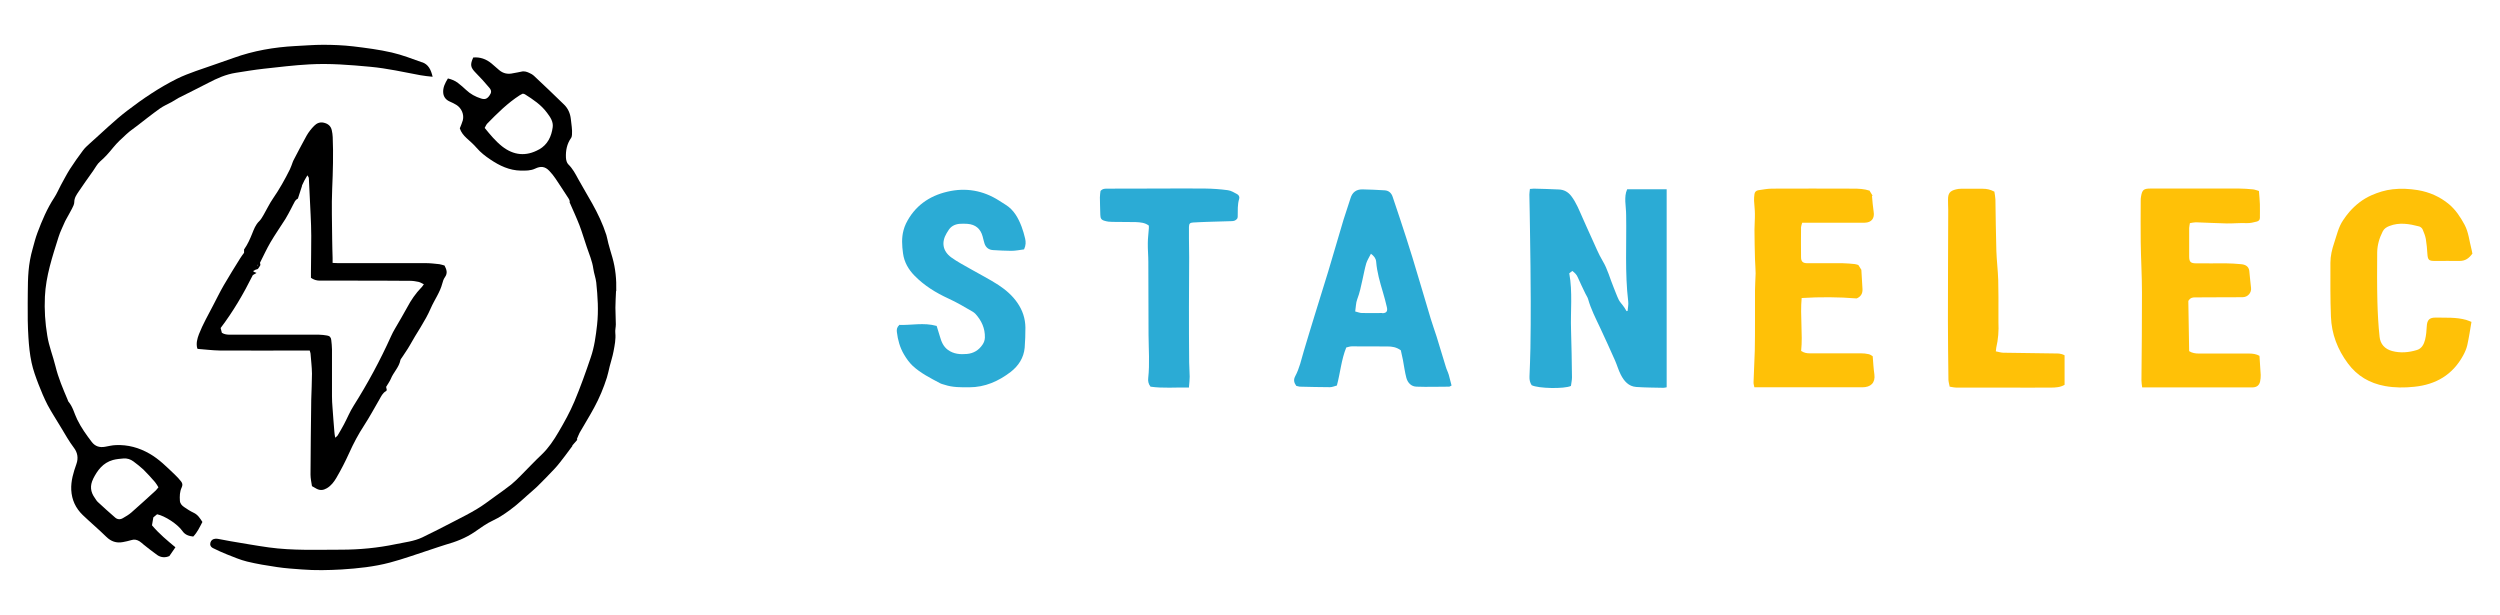
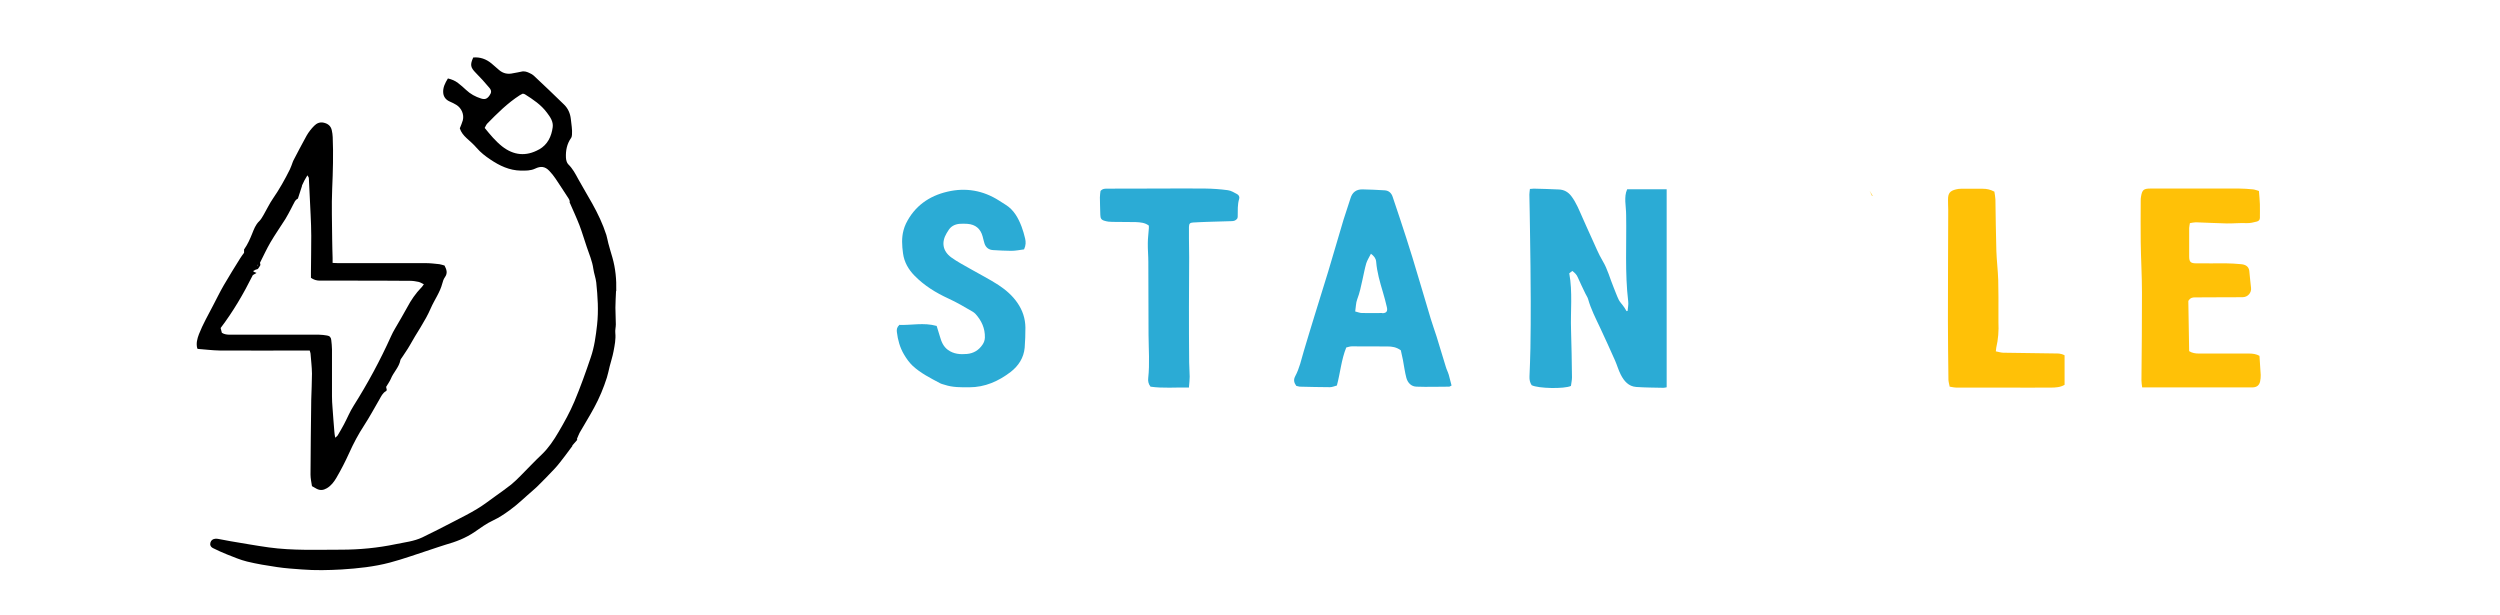
<svg xmlns="http://www.w3.org/2000/svg" id="Calque_3" viewBox="0 0 240 59">
  <defs>
    <style>.cls-1{fill:#2babd5;}.cls-2{fill:#ffc107;}</style>
  </defs>
  <path class="cls-1" d="m146.87,18.14c.15-.01.26-.03.37-.03.8.02,1.61.04,2.41.08.49.02.88.23,1.19.63.49.64.77,1.39,1.1,2.12.3.66.58,1.32.89,1.98.33.71.62,1.45,1.02,2.12.49.81.71,1.72,1.07,2.58.16.38.29.77.47,1.14.1.21.27.38.41.57.06.08.12.16.17.24.06.1.12.2.18.3l.1-.02c.02-.3.1-.61.06-.9-.33-2.76-.15-5.54-.2-8.3,0-.43-.06-.87-.08-1.3-.01-.4,0-.79.18-1.18h3.79v19.01c-.12.02-.22.05-.31.05-.87-.02-1.73-.02-2.6-.08-.75-.05-1.18-.57-1.49-1.17-.23-.44-.36-.93-.56-1.38-.47-1.06-.95-2.11-1.44-3.16-.42-.89-.87-1.76-1.14-2.72-.05-.19-.18-.35-.26-.53-.25-.52-.5-1.03-.73-1.56-.11-.27-.3-.45-.53-.62-.11.08-.2.16-.29.23.33,1.82.11,3.63.17,5.44.05,1.52.07,3.03.09,4.55,0,.28-.07.56-.1.82-.63.3-3.14.25-3.77-.07-.16-.24-.22-.51-.21-.81.03-.92.08-1.84.09-2.76.02-1.5.04-3.01.03-4.51,0-2.24-.04-4.47-.07-6.71-.01-1.17-.04-2.34-.06-3.5,0-.17.03-.34.05-.53Z" />
  <path class="cls-2" d="m216.86,18.36c.03.44.08.84.09,1.24.01.44,0,.89,0,1.33,0,.19-.14.3-.3.34-.31.08-.62.16-.96.15-.64-.03-1.28.04-1.92.03-.99-.02-1.98-.08-2.97-.11-.18,0-.36.05-.57.08-.03.18-.06.32-.07.47,0,.91,0,1.81,0,2.72,0,.52.13.67.67.67.96.01,1.91,0,2.87,0,.48,0,.95.04,1.43.08.4.03.73.19.8.62.06.55.1,1.1.17,1.65.06.45-.29.89-.79.9-.79.02-1.58,0-2.38.01-.74,0-1.48,0-2.22.01-.22,0-.43.02-.63.34.03,1.53.05,3.17.08,4.82.28.18.6.23.93.23,1.61,0,3.22,0,4.83,0,.35,0,.69.05.99.22.04.63.09,1.24.12,1.84,0,.21-.01.42-.06.63-.09.37-.32.54-.7.56-.18.01-.35,0-.53,0-3.21,0-6.41,0-9.62,0-.14,0-.27,0-.47,0-.03-.24-.07-.45-.07-.67.02-2.81.06-5.62.05-8.43,0-1.62-.1-3.23-.12-4.85-.02-1.32,0-2.64,0-3.96,0-.14,0-.27.03-.41.11-.65.25-.77.92-.77,2.83,0,5.66,0,8.49,0,.45,0,.9.04,1.35.08.17.02.33.09.57.16Z" />
-   <path class="cls-2" d="m179.49,18.33c.11.18.2.32.29.47h-.07c.05.52.08,1.02.16,1.52.11.63-.2,1.05-.86,1.06-1.86,0-3.72,0-5.58,0-.12,0-.25,0-.42,0-.04.16-.1.3-.11.43-.01.96-.01,1.92,0,2.87,0,.44.17.59.63.59,1.13,0,2.26,0,3.39,0,.38,0,.75.05,1.13.08.12.01.24.06.35.09.1.16.19.31.29.46.04.62.07,1.24.11,1.86.02.42-.16.72-.56.89-1.74-.14-3.49-.15-5.28-.04-.16,1.74.12,3.42-.05,5.08.28.19.55.23.83.23,1.63,0,3.27,0,4.9,0,.25,0,.5.02.75.08.16.03.3.15.39.2.05.64.08,1.19.16,1.74.11.81-.35,1.24-1.15,1.24-1.75,0-3.49,0-5.24,0-1.55,0-3.09,0-4.64,0-.15,0-.3,0-.49,0-.03-.17-.09-.33-.08-.48.03-1.02.09-2.04.12-3.05.02-.96.02-1.92.02-2.87,0-.97,0-1.94,0-2.91,0-.54.05-1.09.06-1.63,0-.45-.05-.89-.06-1.34-.02-.94-.05-1.89-.05-2.83,0-.51.05-1.02.04-1.53,0-.42-.06-.84-.08-1.26,0-.22,0-.44.04-.66.03-.2.17-.33.38-.36.43-.06.87-.15,1.31-.15,2.59-.01,5.18-.01,7.77,0,.54,0,1.08.02,1.61.2Z" />
-   <path class="cls-2" d="m237.33,24.37c-.3.41-.65.68-1.19.68-.8-.01-1.61,0-2.41,0-.56,0-.66-.1-.7-.67-.03-.48-.07-.97-.15-1.44-.06-.31-.18-.62-.31-.92-.05-.12-.2-.24-.32-.28-.96-.25-1.91-.42-2.88-.04-.27.11-.48.24-.62.5-.33.64-.53,1.32-.54,2.04-.01,1.58-.02,3.16.02,4.74.03,1.12.09,2.24.21,3.35.07.69.49,1.18,1.21,1.37.8.21,1.6.14,2.38-.1.46-.14.67-.56.78-.99.1-.42.14-.86.16-1.29.03-.6.26-.84.86-.83.98.02,1.96-.05,2.92.22.17.05.34.13.51.19-.13.78-.24,1.51-.4,2.23-.08.35-.23.69-.4,1-1.01,1.85-2.61,2.79-4.69,3-.94.1-1.88.1-2.81-.07-1.48-.27-2.67-.97-3.56-2.17-1-1.34-1.57-2.84-1.63-4.49-.07-1.73-.05-3.46-.05-5.18,0-.65.15-1.28.36-1.9.25-.74.41-1.52.86-2.18.19-.28.38-.55.6-.8.59-.67,1.28-1.22,2.11-1.59.66-.29,1.33-.5,2.05-.58.81-.09,1.6-.05,2.4.08,1.13.19,2.13.63,3.01,1.36.64.54,1.09,1.23,1.48,1.95.4.74.46,1.57.67,2.36.04.14.06.29.09.45Z" />
+   <path class="cls-2" d="m179.49,18.33c.11.18.2.32.29.47h-.07Z" />
  <path class="cls-1" d="m86.31,31.19c1.17.05,2.37-.25,3.61.1.1.33.21.67.31,1.01.14.5.33.97.77,1.29.55.4,1.18.45,1.83.39.64-.06,1.13-.36,1.49-.89.15-.22.22-.44.23-.69.02-.88-.32-1.62-.9-2.26-.07-.08-.17-.15-.26-.21-.77-.45-1.53-.9-2.34-1.27-1.2-.55-2.32-1.24-3.25-2.19-.59-.6-1-1.31-1.11-2.15-.1-.74-.15-1.49.05-2.22.06-.21.13-.43.23-.63.82-1.67,2.21-2.66,3.99-3.07,1.75-.41,3.42-.12,4.94.85.21.13.42.27.63.4.8.49,1.22,1.27,1.54,2.1.14.37.25.76.34,1.14.08.33.08.66-.1,1.05-.39.05-.81.14-1.23.14-.58,0-1.15-.04-1.73-.07-.42-.02-.71-.24-.84-.64-.07-.22-.12-.46-.18-.68-.2-.73-.68-1.14-1.45-1.2-.26-.02-.53-.02-.79,0-.46.05-.84.26-1.07.67-.04.08-.09.15-.14.22-.52.87-.39,1.72.44,2.33.59.43,1.26.77,1.9,1.14.88.51,1.79.96,2.63,1.51.7.46,1.34,1.01,1.82,1.71.5.72.76,1.51.77,2.38,0,.64-.02,1.29-.07,1.93-.09.97-.59,1.74-1.35,2.33-1.17.89-2.46,1.47-3.98,1.47-.79,0-1.58.02-2.35-.24-.15-.05-.32-.08-.46-.16-.92-.49-1.86-.96-2.62-1.67-.33-.31-.6-.7-.83-1.09-.39-.66-.59-1.39-.68-2.15-.02-.21-.02-.43.22-.65Z" />
  <path class="cls-2" d="m191.46,18.39c.03.23.09.49.1.76.03,1.64.04,3.28.09,4.92.03.94.15,1.88.18,2.83.03,1.07.02,2.14.02,3.21,0,.27,0,.55,0,.82.04.82-.02,1.64-.21,2.45-.02.1-.02.19-.04.35.24.04.46.12.69.13,1.63.03,3.27.05,4.9.07.33,0,.65-.02,1.01.18v2.83c-.39.24-.87.27-1.34.27-1.47.01-2.94,0-4.41,0-1.53,0-3.07,0-4.6,0-.22,0-.44-.05-.68-.09-.05-.25-.11-.45-.12-.66-.02-1.89-.05-3.78-.05-5.67,0-3.54.02-7.09.03-10.63,0-.34-.03-.67-.02-1.01,0-.6.19-.83.77-.97.16-.04.32-.06.48-.06.69,0,1.38,0,2.07,0,.42,0,.75.08,1.11.27Z" />
  <path class="cls-1" d="m114.15,37.2c-1.29-.02-2.52.09-3.7-.08-.22-.28-.25-.56-.22-.83.15-1.38.04-2.76.03-4.14-.02-2.34,0-4.68-.02-7.01,0-.6-.06-1.19-.05-1.79,0-.48.07-.96.1-1.44,0-.07,0-.15,0-.25-.37-.29-.82-.32-1.27-.34-.75-.02-1.51,0-2.26-.02-.24,0-.48-.03-.71-.1-.33-.09-.41-.24-.42-.57-.01-.56-.04-1.12-.04-1.68,0-.22.04-.44.06-.62.22-.24.46-.22.7-.22,1.61,0,3.22,0,4.83-.01,1.5,0,2.99-.02,4.49,0,.74.01,1.48.06,2.21.16.31.04.61.23.89.38.16.09.25.27.19.45-.17.56-.13,1.13-.14,1.7,0,.06-.02.12-.03.17-.14.21-.33.27-.56.27-.79.02-1.58.04-2.37.07-.44.01-.88.04-1.32.06-.31.02-.39.11-.4.42,0,.37,0,.75,0,1.12,0,.61.02,1.22.02,1.82,0,1.57-.02,3.13-.02,4.7,0,1.79,0,3.57.02,5.36,0,.46.05.92.05,1.38,0,.32-.04.64-.07,1.01Z" />
  <path d="m59.16,27.93c.03-1.09-.07-2.16-.37-3.21-.13-.45-.27-.9-.39-1.36-.07-.26-.11-.54-.19-.8-.34-1.06-.82-2.06-1.36-3.03-.43-.78-.91-1.55-1.34-2.34-.27-.5-.53-1-.95-1.41-.15-.14-.22-.43-.23-.65-.03-.67.09-1.31.49-1.88.06-.08.08-.2.09-.31.04-.51-.06-1.01-.11-1.51-.06-.55-.27-1.02-.65-1.39-.95-.94-1.93-1.85-2.9-2.77-.11-.1-.24-.18-.38-.24-.26-.13-.52-.23-.83-.15-.25.07-.52.09-.78.15-.5.12-.95.03-1.34-.3-.25-.21-.49-.43-.74-.64-.51-.42-1.09-.63-1.75-.57-.32.7-.26.96.23,1.46.46.46.89.94,1.31,1.44.24.28.22.48,0,.78-.22.3-.43.37-.78.26-.55-.17-1.04-.44-1.45-.83-.24-.23-.5-.45-.77-.66-.28-.22-.6-.35-.97-.44-.27.44-.5.88-.45,1.4.04.38.26.66.63.82.22.09.43.2.63.32.5.31.76.92.62,1.48-.07.26-.19.51-.29.77.12.38.36.67.65.94.33.3.68.6.97.94.38.44.83.79,1.31,1.11.89.6,1.83,1.05,2.93,1.07.46,0,.93.02,1.37-.19.54-.26.95-.22,1.36.21.22.23.43.49.61.76.38.56.74,1.13,1.11,1.69.14.21.29.41.23.57.35.8.67,1.49.95,2.21.26.68.46,1.39.7,2.08.23.69.53,1.36.63,2.1.06.44.23.87.28,1.31.14,1.35.23,2.7.08,4.06-.12,1.06-.26,2.13-.61,3.14-.48,1.42-.99,2.85-1.57,4.23-.43,1.02-.97,1.99-1.53,2.94-.45.77-.95,1.52-1.61,2.15-.7.66-1.35,1.36-2.03,2.04-.29.29-.58.58-.9.84-.48.38-.98.73-1.48,1.09-.59.42-1.16.87-1.78,1.24-.7.43-1.45.8-2.18,1.18-1.02.53-2.05,1.06-3.09,1.56-.8.38-1.69.47-2.55.65-1.72.36-3.48.53-5.24.53-2.32,0-4.65.1-6.96-.22-1.22-.17-2.43-.39-3.64-.59-.4-.07-.79-.15-1.18-.22-.1-.02-.2-.03-.3-.02-.24.02-.41.15-.47.37-.06.21.01.41.25.53.44.22.88.42,1.33.6.64.25,1.28.53,1.94.69.95.23,1.92.39,2.88.53.79.12,1.6.17,2.4.23,1.27.1,2.54.07,3.8,0,1.56-.1,3.11-.26,4.62-.66,1.32-.35,2.6-.82,3.9-1.24.48-.15.95-.33,1.43-.47,1-.28,1.95-.64,2.81-1.23.58-.4,1.15-.82,1.78-1.11.58-.27,1.09-.62,1.59-.98.79-.57,1.48-1.26,2.22-1.89.13-.11.27-.23.39-.35.57-.57,1.15-1.14,1.7-1.74.36-.38.67-.81.99-1.22.25-.32.49-.65.73-.98,0,0-.02-.01-.03-.02.16-.19.32-.37.49-.56-.01-.02-.03-.04-.04-.07.09-.2.16-.41.26-.6.46-.81.96-1.6,1.4-2.42.5-.92.9-1.88,1.22-2.88.11-.35.18-.72.27-1.08.12-.48.28-.95.37-1.44.11-.58.23-1.16.17-1.77-.03-.27.05-.54.05-.82,0-.53-.04-1.06-.04-1.59,0-.53.04-1.07.06-1.6Zm-7.42-13.58c-1.24.69-2.43.57-3.54-.3-.63-.5-1.14-1.12-1.67-1.77.08-.14.14-.3.24-.41.97-.99,1.95-1.97,3.13-2.73.09-.06.2-.1.29-.15.08.02.15.03.2.06.79.5,1.56,1.01,2.12,1.77.31.41.62.85.55,1.39-.12.89-.48,1.67-1.31,2.14Z" />
-   <path d="m40.54,5.99c-.97-.34-1.93-.72-2.93-.95-1.22-.28-2.47-.44-3.71-.59-.96-.11-1.93-.15-2.89-.15-.89,0-1.78.08-2.67.12-2.03.11-4.01.45-5.92,1.14-1.2.44-2.42.83-3.62,1.26-.61.22-1.22.45-1.81.74-1.7.85-3.27,1.91-4.77,3.06-1.27.97-2.41,2.1-3.61,3.16-.23.21-.47.42-.65.67-.43.58-.85,1.16-1.24,1.77-.32.5-.59,1.04-.88,1.56-.21.39-.38.81-.63,1.19-.69,1.05-1.17,2.19-1.61,3.36-.19.5-.32,1.02-.46,1.53-.1.37-.2.74-.26,1.11-.25,1.38-.2,2.77-.22,4.16-.01,1.09,0,2.19.07,3.28.05.8.13,1.61.3,2.4.15.71.41,1.41.67,2.09.26.67.54,1.34.87,1.98.4.75.87,1.45,1.3,2.18.39.65.76,1.31,1.22,1.92.34.44.46.98.24,1.58-.28.79-.53,1.6-.49,2.47.05.96.42,1.75,1.1,2.41.74.71,1.53,1.37,2.26,2.09.46.45.97.63,1.6.51.27-.05.54-.11.81-.19.29-.1.55-.03.79.12.15.09.27.22.41.33.42.33.84.67,1.28.98.37.26.8.27,1.17.1.21-.3.39-.57.58-.84-.77-.64-1.56-1.29-2.25-2.11.04-.25.09-.52.13-.76.14-.12.25-.21.36-.3.74.15,1.97.94,2.44,1.62.26.37.62.47,1.03.52.4-.41.62-.91.88-1.4-.23-.36-.44-.7-.85-.89-.32-.15-.61-.34-.9-.54-.21-.14-.39-.33-.41-.6-.03-.43-.02-.88.17-1.28.1-.21.09-.39-.04-.56-.19-.24-.4-.48-.63-.69-.76-.72-1.49-1.47-2.42-2-1.01-.58-2.08-.87-3.23-.82-.35.01-.69.1-1.04.16-.51.09-.94-.03-1.27-.46-.52-.68-1.02-1.38-1.4-2.16-.28-.57-.41-1.2-.83-1.7-.05-.05-.06-.14-.09-.2-.44-1.04-.89-2.08-1.16-3.19-.24-.99-.63-1.93-.79-2.95-.21-1.25-.29-2.49-.23-3.75.09-1.98.72-3.85,1.31-5.73.16-.52.42-1.01.63-1.51.04-.09.09-.18.14-.26.17-.32.36-.63.52-.95.1-.2.22-.42.22-.63,0-.41.22-.71.42-1.01.45-.67.92-1.33,1.39-1.99.22-.31.39-.66.67-.9.47-.4.86-.85,1.25-1.33.38-.47.84-.89,1.29-1.3.3-.28.64-.51.97-.76.74-.57,1.48-1.16,2.24-1.7.34-.24.74-.41,1.11-.61.23-.12.44-.28.67-.4.95-.49,1.91-.94,2.85-1.44.84-.44,1.69-.82,2.64-.97.89-.14,1.78-.29,2.68-.39,1.46-.16,2.92-.34,4.39-.42,1.95-.11,3.89.05,5.83.23,1.63.15,3.22.51,4.82.81.36.07.74.1,1.18.15-.16-.69-.41-1.19-1.02-1.4ZM8.93,45.99c.42-.84.95-1.56,1.91-1.83.33-.09.69-.12,1.04-.15.33-.02.65.08.92.28.33.25.66.5.96.78.39.38.76.8,1.12,1.21.13.15.22.33.33.5-.1.12-.17.22-.26.31-.78.71-1.55,1.42-2.34,2.11-.24.21-.53.38-.81.54-.25.15-.52.14-.74-.05-.57-.49-1.12-.99-1.67-1.5-.12-.11-.2-.26-.29-.39-.42-.58-.48-1.17-.16-1.82Z" />
  <path d="m42.67,25.49c-.16-.04-.33-.11-.5-.13-.45-.05-.9-.1-1.35-.1-2.8,0-5.61,0-8.41,0-.15,0-.29-.01-.48-.02,0-.19,0-.33,0-.48-.01-.57-.04-1.14-.04-1.72-.01-1.64-.07-3.29,0-4.92.07-1.65.12-3.3.05-4.96-.01-.22-.04-.45-.09-.66-.09-.41-.37-.63-.77-.72-.37-.09-.69.06-.92.3-.28.28-.53.6-.73.95-.44.78-.84,1.58-1.26,2.37-.02.04-.04.09-.06.14-.09.24-.17.49-.28.72-.48.97-1.01,1.91-1.63,2.81-.34.49-.59,1.04-.89,1.55-.12.21-.25.44-.42.61-.36.34-.52.8-.69,1.22-.21.52-.43,1.02-.77,1.5v.32c-.14.19-.27.36-.38.54-.53.86-1.07,1.71-1.57,2.58-.37.64-.69,1.3-1.03,1.95-.47.91-.98,1.79-1.35,2.74-.17.45-.29.89-.16,1.38.02.01.06.04.09.04.69.05,1.38.14,2.06.15,2.73.02,5.45,0,8.18,0h.46c.03.11.07.19.08.28.05.64.13,1.29.14,1.93,0,.83-.05,1.66-.07,2.5-.03,2.4-.06,4.8-.07,7.2,0,.38.09.76.14,1.11.18.1.31.18.44.25.34.18.65.15.99-.05.42-.25.69-.62.92-1.01.45-.77.86-1.57,1.23-2.39.41-.91.87-1.78,1.42-2.62.52-.8.98-1.65,1.46-2.48.18-.31.32-.65.66-.83.03-.01.04-.06.06-.11-.02-.09-.04-.18-.06-.29.16-.28.34-.51.45-.77.25-.63.79-1.11.92-1.8.02-.09.1-.17.15-.25.24-.38.51-.74.73-1.13.66-1.21,1.49-2.33,2.04-3.61.35-.8.88-1.51,1.1-2.36.05-.21.13-.44.26-.62.27-.38.16-.72-.04-1.1Zm-17.92-.08s.03.02.04.03l-.08.11s-.03-.02-.04-.03c.03-.04.05-.07.08-.1Zm15.7,2.19c-.55.57-.99,1.21-1.36,1.91-.37.69-.78,1.36-1.17,2.04-.14.24-.27.48-.38.73-1.04,2.31-2.24,4.53-3.59,6.67-.36.56-.61,1.19-.93,1.79-.19.36-.4.72-.61,1.07-.04.07-.12.11-.23.21-.04-.23-.07-.39-.08-.56-.06-.78-.13-1.56-.18-2.34-.03-.36-.05-.72-.05-1.08,0-1.5,0-3.01,0-4.51,0-.3-.04-.59-.07-.89-.02-.24-.15-.4-.4-.43-.26-.04-.52-.08-.78-.08-2.84,0-5.68,0-8.52,0-.28,0-.55-.02-.8-.18-.04-.15-.08-.29-.12-.46,1.2-1.58,2.2-3.29,3.09-5.08.1-.06.21-.12.36-.21-.11-.05-.18-.07-.25-.1-.03-.03-.05-.05-.08-.08.09-.05.18-.09.26-.14h0c.07-.02.17-.03.21-.08.09-.1.15-.23.23-.36-.01-.07-.03-.15-.04-.22.33-.65.63-1.31.99-1.93.45-.77.97-1.51,1.45-2.27.2-.32.36-.65.54-.98.13-.24.24-.49.38-.73.06-.1.16-.19.28-.25.13-.41.27-.82.4-1.23,0,0-.01,0-.02,0,.08-.17.15-.33.24-.5.08-.15.17-.29.29-.5.07.13.14.2.14.27.06,1.17.12,2.35.17,3.52.03.67.06,1.34.06,2.01,0,1.18-.02,2.36-.03,3.54,0,.17,0,.34,0,.5.27.19.53.26.81.27.87,0,1.73,0,2.6,0,2.05,0,4.1,0,6.14.02.26,0,.53.05.78.1.16.04.31.13.51.23-.1.13-.15.23-.22.3Z" />
  <path d="m24.8,25.44s-.05.07-.08.1l-.05-.03s.05-.07.08-.1l.04.03Z" />
  <path d="m24.55,25.87h0s0,0,0,0Z" />
  <path class="cls-1" d="m139.07,35.95c-.07-.25-.2-.48-.27-.73-.3-.97-.59-1.95-.89-2.92-.18-.57-.39-1.13-.56-1.7-.59-1.95-1.15-3.91-1.75-5.86-.38-1.26-.8-2.51-1.21-3.77-.23-.7-.46-1.39-.7-2.09-.12-.36-.38-.59-.77-.61-.71-.04-1.43-.08-2.14-.09-.58,0-.96.28-1.13.85-.21.69-.46,1.37-.67,2.06-.5,1.66-.97,3.32-1.47,4.97-.42,1.39-.86,2.78-1.29,4.17-.35,1.15-.71,2.3-1.05,3.46-.24.82-.42,1.67-.83,2.43-.18.34-.12.61.1.92.1.02.22.07.34.08.97.02,1.93.05,2.9.05.21,0,.43-.1.66-.16.33-1.22.42-2.46.9-3.65.17-.04.35-.11.53-.11,1.14,0,2.29,0,3.43.01.43,0,.85.06,1.28.37.06.27.14.6.2.92.11.57.18,1.16.33,1.72.13.48.47.84.98.85,1.04.04,2.08,0,3.12,0,.07,0,.13-.06.24-.11-.09-.36-.18-.72-.28-1.08Zm-6.36-5.9c-.65,0-1.31.01-1.96,0-.19,0-.38-.08-.65-.15.07-.43.06-.82.19-1.16.24-.62.37-1.26.51-1.9.12-.52.21-1.05.36-1.56.1-.31.29-.6.45-.92.29.21.47.44.5.75.08,1.01.36,1.97.65,2.94.14.47.27.96.38,1.44.09.4-.04.57-.45.58Z" />
</svg>